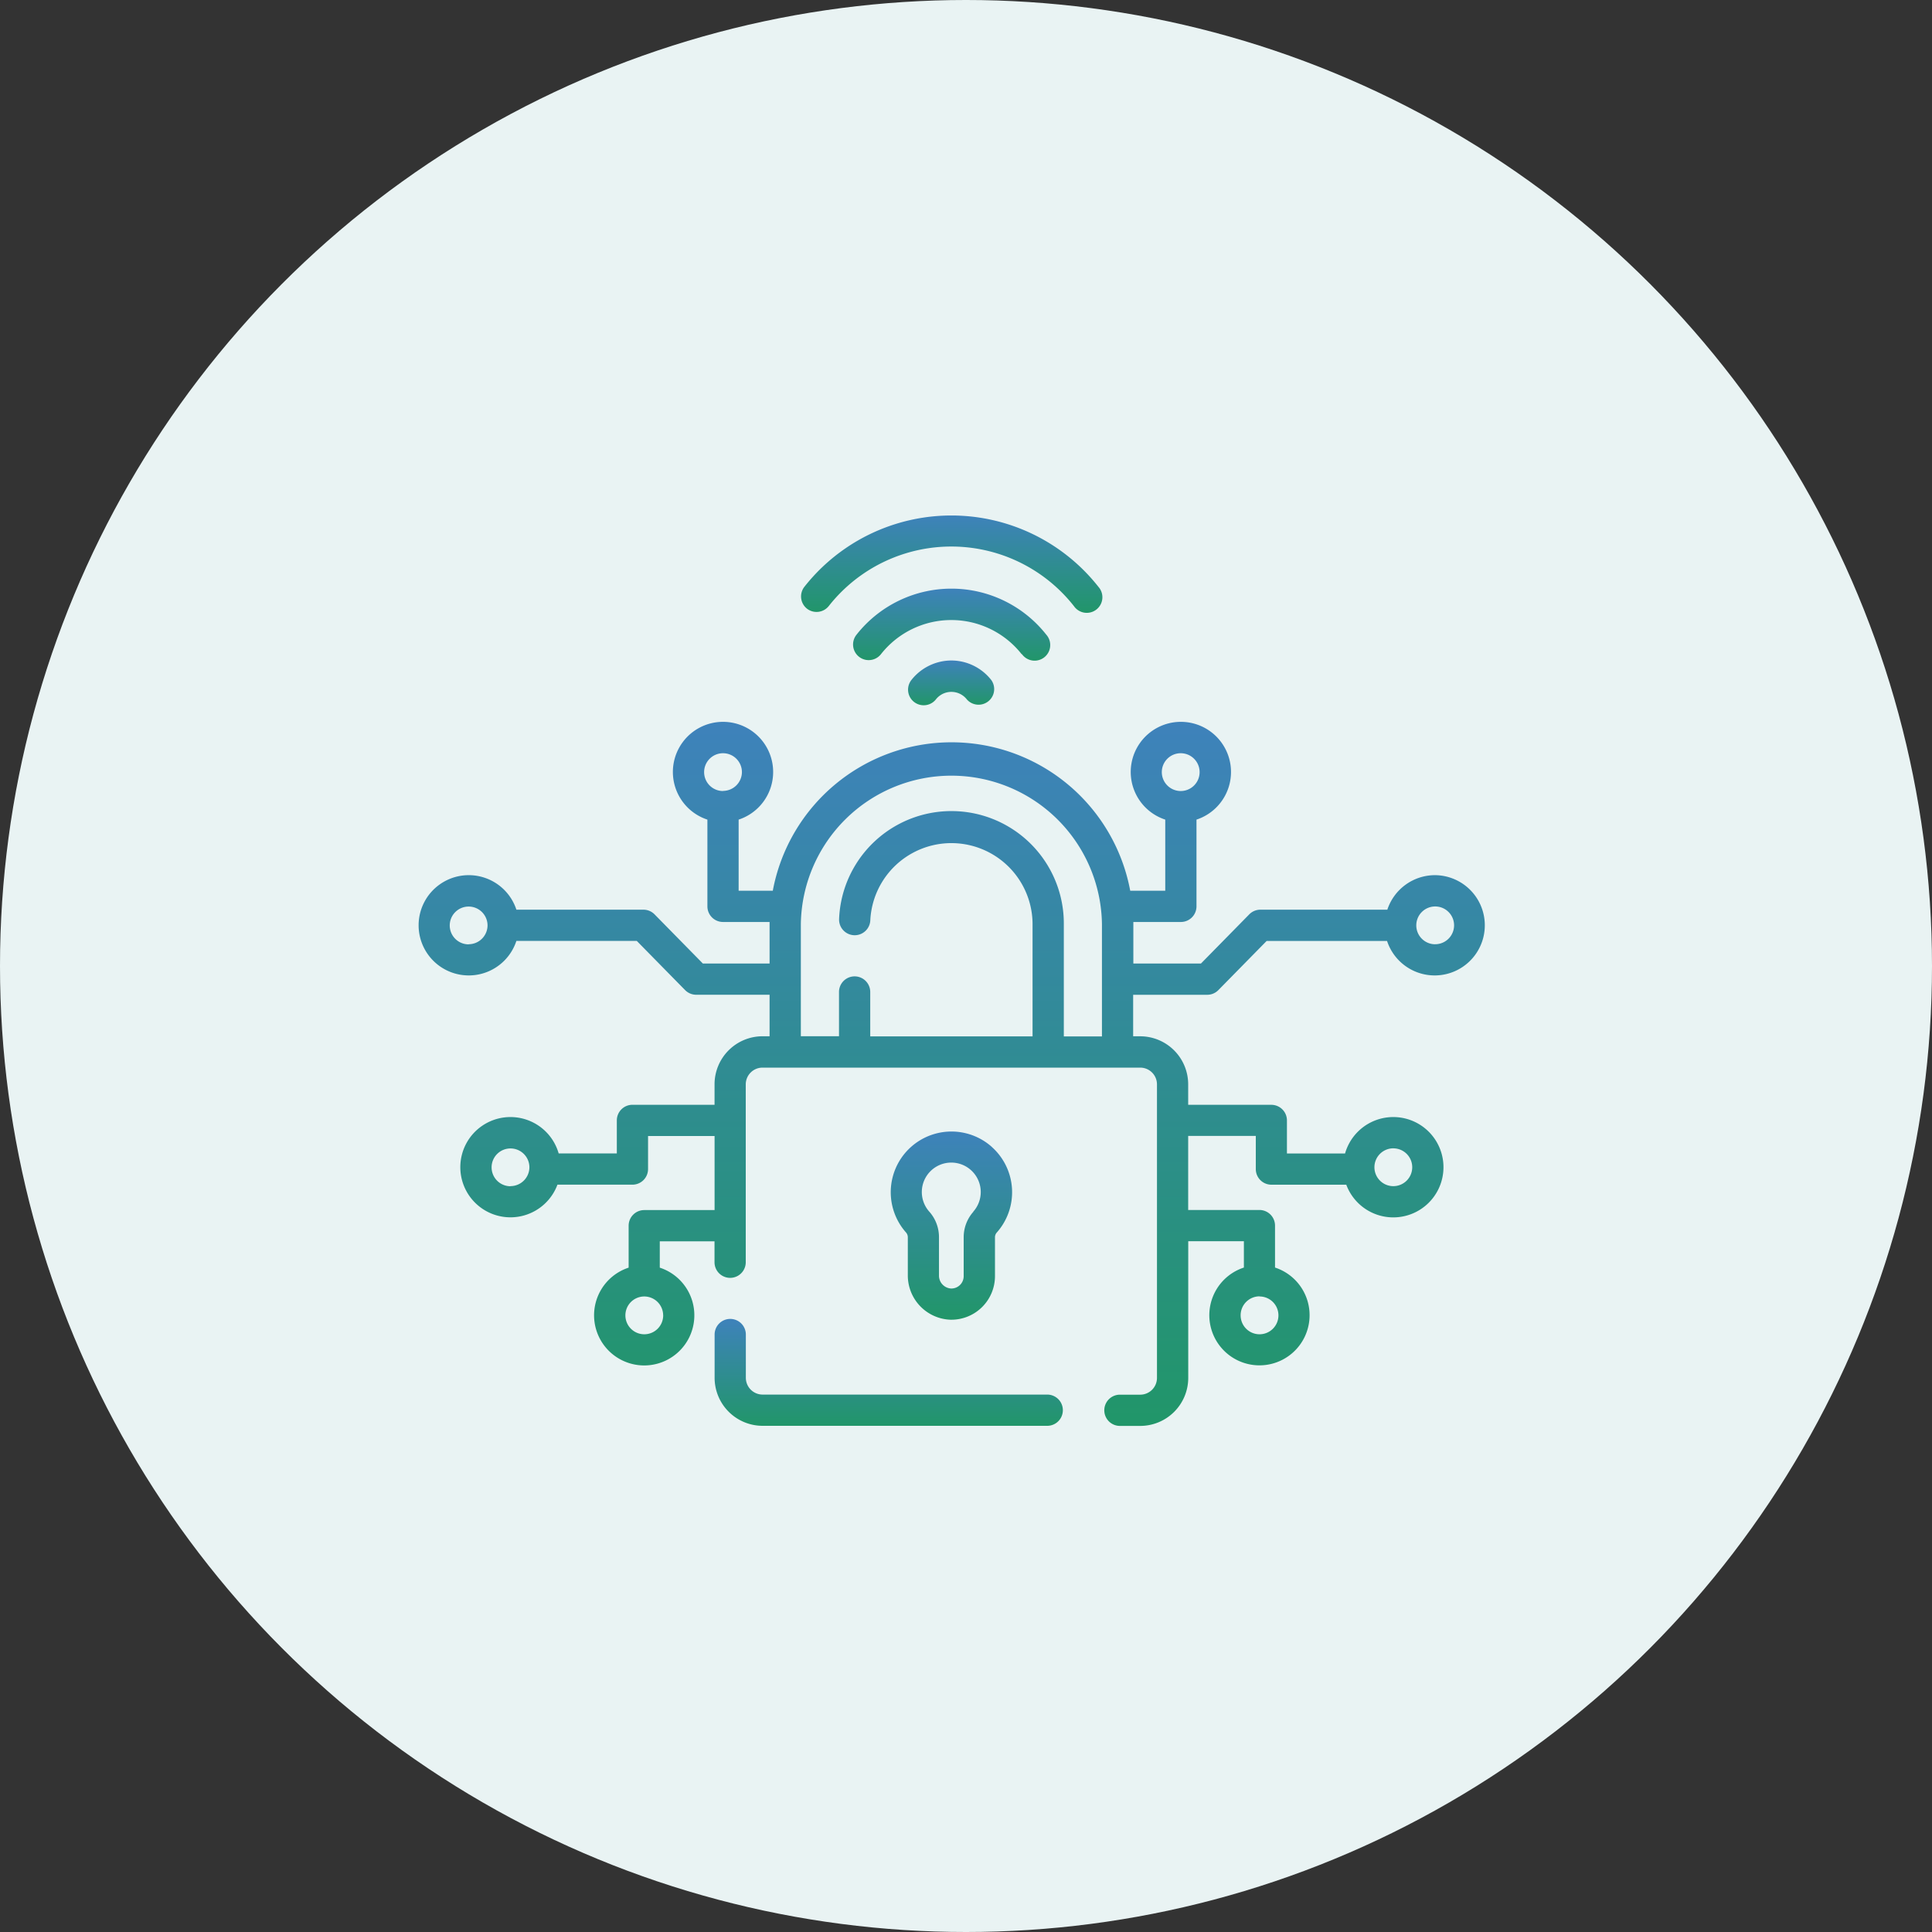
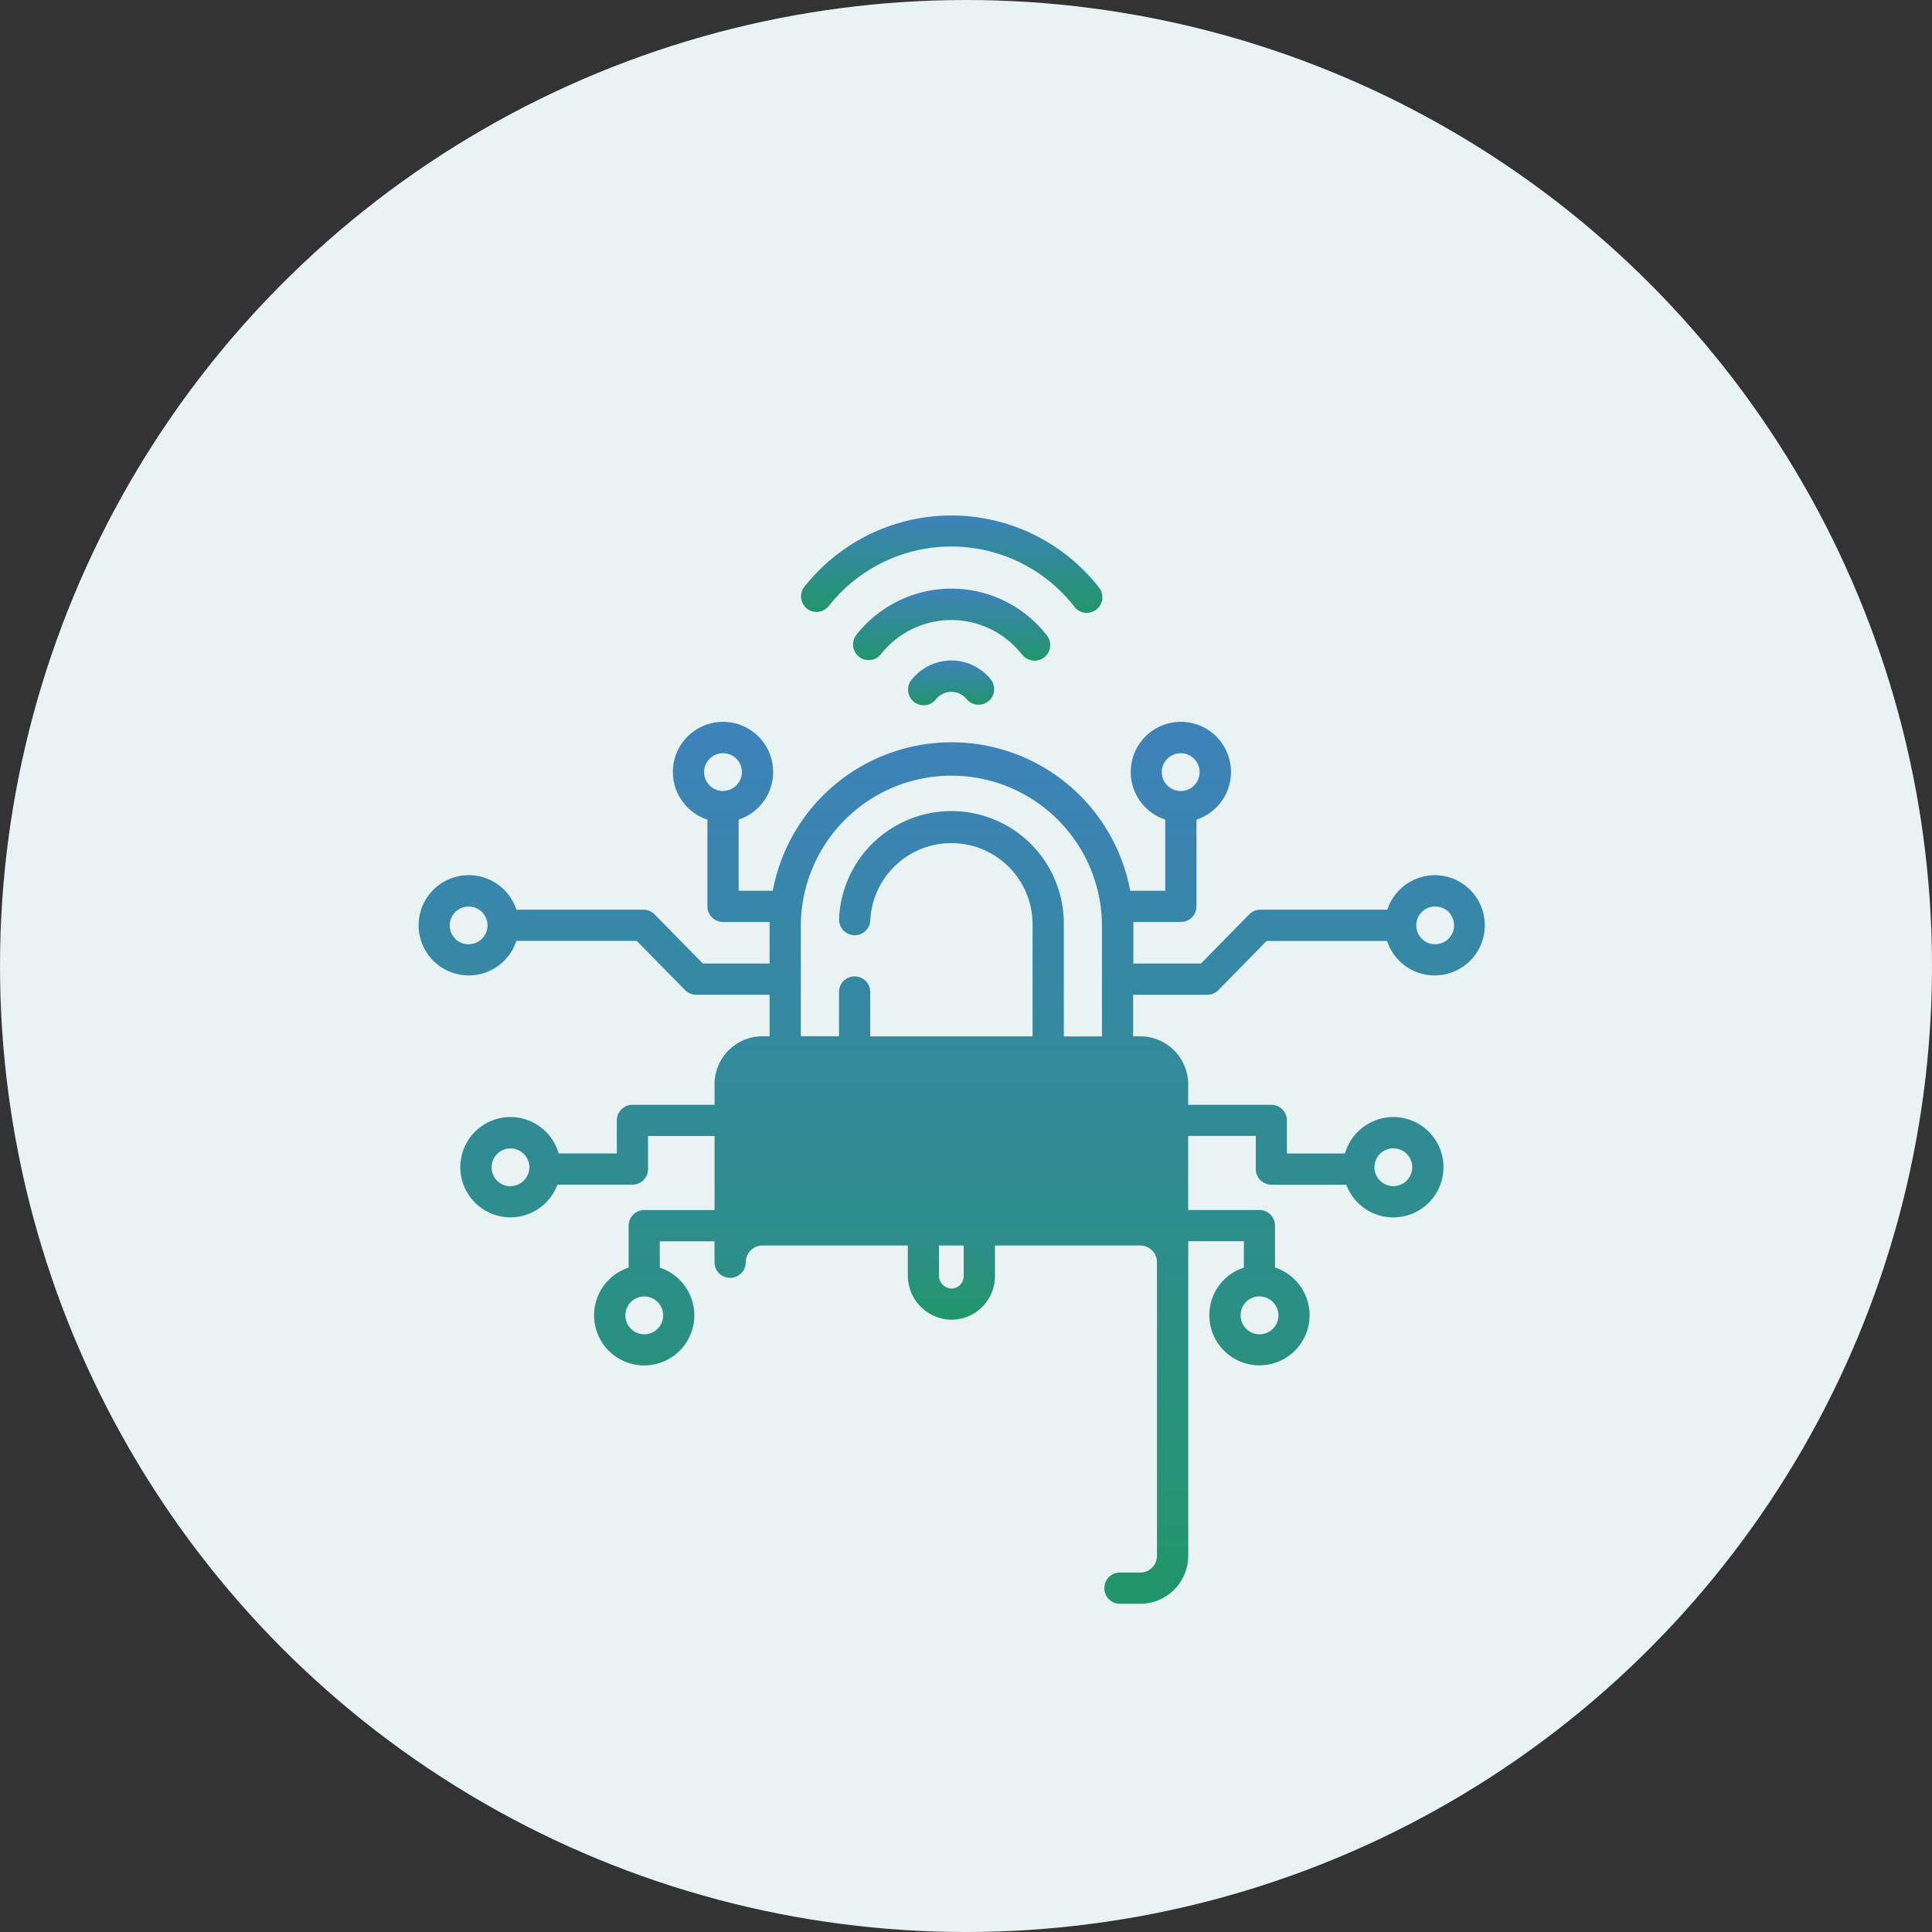
<svg xmlns="http://www.w3.org/2000/svg" width="60" height="60" viewBox="0 0 60 60">
  <rect x="0" y="0" width="60" height="60" fill="#333333" stroke="none" />
  <defs>
    <linearGradient id="a" x1="0.5" x2="0.5" y2="1" gradientUnits="objectBoundingBox">
      <stop offset="0" stop-color="#3e82bb" />
      <stop offset="1" stop-color="#219669" />
    </linearGradient>
  </defs>
  <g transform="translate(-375 -9895)">
    <circle cx="30" cy="30" r="30" transform="translate(375 9895)" fill="#e9f3f3" />
    <g transform="translate(388 9873.576)">
      <path d="M236.3,107.168a1.587,1.587,0,0,0-1.235.6.485.485,0,0,0,.754.611.611.611,0,0,1,.965,0,.485.485,0,0,0,.76-.6A1.58,1.58,0,0,0,236.3,107.168Z" transform="translate(-219.756 -65.232)" fill="url(#a)" />
      <path d="M213.824,74.641a.485.485,0,1,0,.76-.6,3.751,3.751,0,0,0-5.892,0,.485.485,0,1,0,.754.611,2.781,2.781,0,0,1,4.377,0Z" transform="translate(-195.091 -32.907)" fill="url(#a)" />
      <path d="M183.714,40.32a.485.485,0,0,0,.682-.071,4.843,4.843,0,0,1,7.618,0,.485.485,0,1,0,.76-.6,5.813,5.813,0,0,0-9.133,0A.485.485,0,0,0,183.714,40.32Z" transform="translate(-171.661)" fill="url(#a)" />
      <path d="M229.772,333.749a1.885,1.885,0,0,0-2.663,2.66.225.225,0,0,1,.052.149v1.174a1.375,1.375,0,0,0,1.328,1.382h.026a1.354,1.354,0,0,0,1.353-1.354v-1.2a.223.223,0,0,1,.051-.148,1.884,1.884,0,0,0-.147-2.661Zm-.576,2.013a1.188,1.188,0,0,0-.3.8v1.2a.383.383,0,0,1-.391.383.4.4,0,0,1-.376-.412v-1.174a1.19,1.19,0,0,0-.3-.8.915.915,0,1,1,1.364,0Z" transform="translate(-211.968 -276.705)" fill="url(#a)" />
-       <path d="M152.411,425.595h-8.838a.521.521,0,0,1-.52-.52V423.73a.485.485,0,1,0-.97,0v1.344a1.492,1.492,0,0,0,1.491,1.491h8.839a.485.485,0,1,0,0-.97Z" transform="translate(-132.89 -360.861)" fill="url(#a)" />
-       <path d="M31.565,141.372a1.56,1.56,0,0,0-1.48,1.072H26.143a.485.485,0,0,0-.346.145l-1.5,1.527h-2.1v-1.225c0-.022,0-.044,0-.065h1.476a.485.485,0,0,0,.485-.485v-2.694a1.557,1.557,0,1,0-.97,0v2.208H22.1a5.646,5.646,0,0,0-11.1,0H9.939v-2.208a1.557,1.557,0,1,0-.97,0v2.694a.485.485,0,0,0,.485.485H10.9c0,.022,0,.043,0,.065v1.225H8.828l-1.5-1.527a.485.485,0,0,0-.346-.145H3.037a1.557,1.557,0,1,0,0,.97H6.776l1.5,1.527a.485.485,0,0,0,.346.145H10.9v1.289h-.218a1.492,1.492,0,0,0-1.491,1.491v.637H6.641a.485.485,0,0,0-.485.485v1.026H4.35a1.557,1.557,0,1,0-.038.97H6.641a.485.485,0,0,0,.485-.485v-1.026H9.192v2.3H7.008a.485.485,0,0,0-.485.485v1.267c0,.012,0,.024,0,.036a1.557,1.557,0,1,0,.967,0c0-.012,0-.024,0-.036v-.782h1.7v.65a.485.485,0,0,0,.97,0v-5.524a.521.521,0,0,1,.52-.52H22.411a.521.521,0,0,1,.52.52v9.117a.521.521,0,0,1-.52.52H21.78a.485.485,0,1,0,0,.97h.631a1.492,1.492,0,0,0,1.491-1.491V152.74h1.728v.782c0,.012,0,.024,0,.036a1.557,1.557,0,1,0,.967,0c0-.012,0-.024,0-.036v-1.267a.485.485,0,0,0-.485-.485H23.9v-2.3H26V150.5a.485.485,0,0,0,.485.485H28.81a1.558,1.558,0,1,0-.038-.97H26.967v-1.026a.485.485,0,0,0-.485-.485H23.9v-.637a1.492,1.492,0,0,0-1.491-1.491h-.218v-1.289h2.3a.485.485,0,0,0,.346-.145l1.5-1.527h3.739a1.557,1.557,0,1,0,1.48-2.043Zm-8.484-3.2a.587.587,0,1,1,.587.587A.588.588,0,0,1,23.081,138.168Zm-13.627.587a.587.587,0,1,1,.587-.587A.588.588,0,0,1,9.454,138.755Zm-7.9,4.762a.587.587,0,1,1,.587-.587A.588.588,0,0,1,1.557,143.517Zm1.3,7.512a.587.587,0,1,1,.587-.587A.588.588,0,0,1,2.853,151.029Zm4.742,4.01a.587.587,0,1,1-.587-.587A.588.588,0,0,1,7.595,155.039Zm13.628-8.663H20.038v-3.484a3.491,3.491,0,0,0-6.979-.166.485.485,0,1,0,.969.045,2.521,2.521,0,0,1,5.039.12v3.484H14.026V145a.485.485,0,0,0-.97,0v1.374H11.871v-3.484a4.676,4.676,0,0,1,9.351,0v3.484Zm4.892,8.076a.587.587,0,1,1-.587.587A.588.588,0,0,1,26.115,154.452Zm4.155-4.6a.587.587,0,1,1-.587.587A.588.588,0,0,1,30.27,149.855Zm1.3-6.338a.587.587,0,1,1,.587-.587A.588.588,0,0,1,31.565,143.517Z" transform="translate(0 -92.769)" fill="url(#a)" />
+       <path d="M31.565,141.372a1.56,1.56,0,0,0-1.48,1.072H26.143a.485.485,0,0,0-.346.145l-1.5,1.527h-2.1v-1.225c0-.022,0-.044,0-.065h1.476a.485.485,0,0,0,.485-.485v-2.694a1.557,1.557,0,1,0-.97,0v2.208H22.1a5.646,5.646,0,0,0-11.1,0H9.939v-2.208a1.557,1.557,0,1,0-.97,0v2.694a.485.485,0,0,0,.485.485H10.9c0,.022,0,.043,0,.065v1.225H8.828l-1.5-1.527a.485.485,0,0,0-.346-.145H3.037a1.557,1.557,0,1,0,0,.97H6.776l1.5,1.527a.485.485,0,0,0,.346.145H10.9v1.289h-.218a1.492,1.492,0,0,0-1.491,1.491v.637H6.641a.485.485,0,0,0-.485.485v1.026H4.35a1.557,1.557,0,1,0-.038.97H6.641a.485.485,0,0,0,.485-.485v-1.026H9.192v2.3H7.008a.485.485,0,0,0-.485.485v1.267c0,.012,0,.024,0,.036a1.557,1.557,0,1,0,.967,0c0-.012,0-.024,0-.036v-.782h1.7v.65a.485.485,0,0,0,.97,0a.521.521,0,0,1,.52-.52H22.411a.521.521,0,0,1,.52.52v9.117a.521.521,0,0,1-.52.52H21.78a.485.485,0,1,0,0,.97h.631a1.492,1.492,0,0,0,1.491-1.491V152.74h1.728v.782c0,.012,0,.024,0,.036a1.557,1.557,0,1,0,.967,0c0-.012,0-.024,0-.036v-1.267a.485.485,0,0,0-.485-.485H23.9v-2.3H26V150.5a.485.485,0,0,0,.485.485H28.81a1.558,1.558,0,1,0-.038-.97H26.967v-1.026a.485.485,0,0,0-.485-.485H23.9v-.637a1.492,1.492,0,0,0-1.491-1.491h-.218v-1.289h2.3a.485.485,0,0,0,.346-.145l1.5-1.527h3.739a1.557,1.557,0,1,0,1.48-2.043Zm-8.484-3.2a.587.587,0,1,1,.587.587A.588.588,0,0,1,23.081,138.168Zm-13.627.587a.587.587,0,1,1,.587-.587A.588.588,0,0,1,9.454,138.755Zm-7.9,4.762a.587.587,0,1,1,.587-.587A.588.588,0,0,1,1.557,143.517Zm1.3,7.512a.587.587,0,1,1,.587-.587A.588.588,0,0,1,2.853,151.029Zm4.742,4.01a.587.587,0,1,1-.587-.587A.588.588,0,0,1,7.595,155.039Zm13.628-8.663H20.038v-3.484a3.491,3.491,0,0,0-6.979-.166.485.485,0,1,0,.969.045,2.521,2.521,0,0,1,5.039.12v3.484H14.026V145a.485.485,0,0,0-.97,0v1.374H11.871v-3.484a4.676,4.676,0,0,1,9.351,0v3.484Zm4.892,8.076a.587.587,0,1,1-.587.587A.588.588,0,0,1,26.115,154.452Zm4.155-4.6a.587.587,0,1,1-.587.587A.588.588,0,0,1,30.27,149.855Zm1.3-6.338a.587.587,0,1,1,.587-.587A.588.588,0,0,1,31.565,143.517Z" transform="translate(0 -92.769)" fill="url(#a)" />
    </g>
  </g>
</svg>